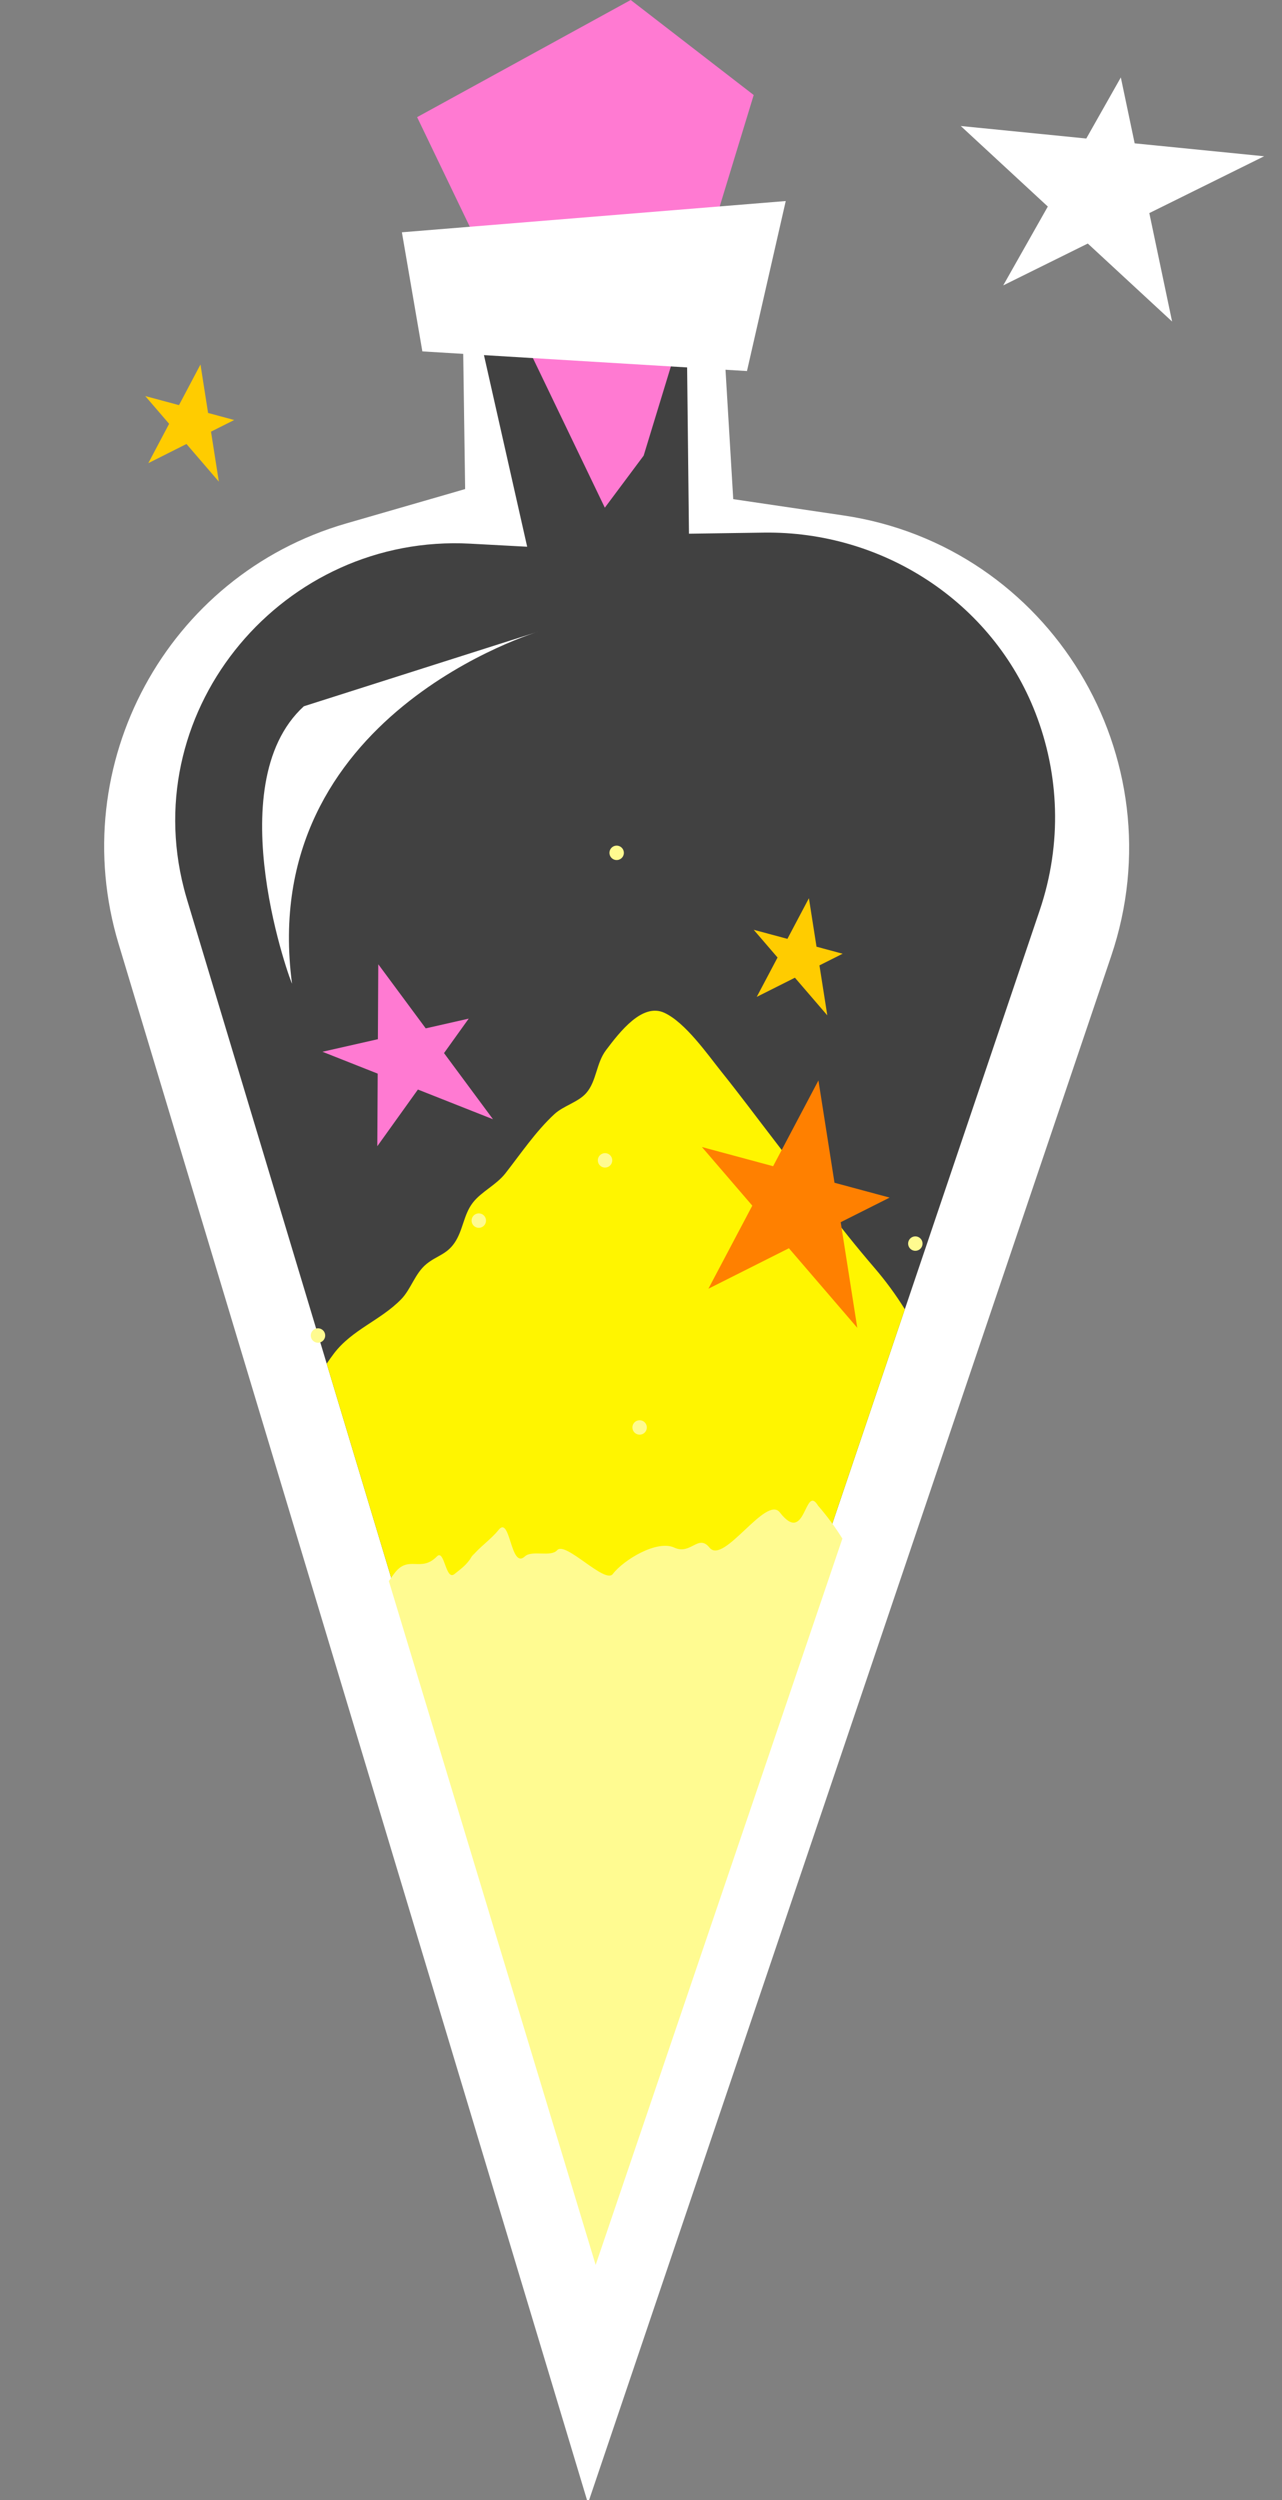
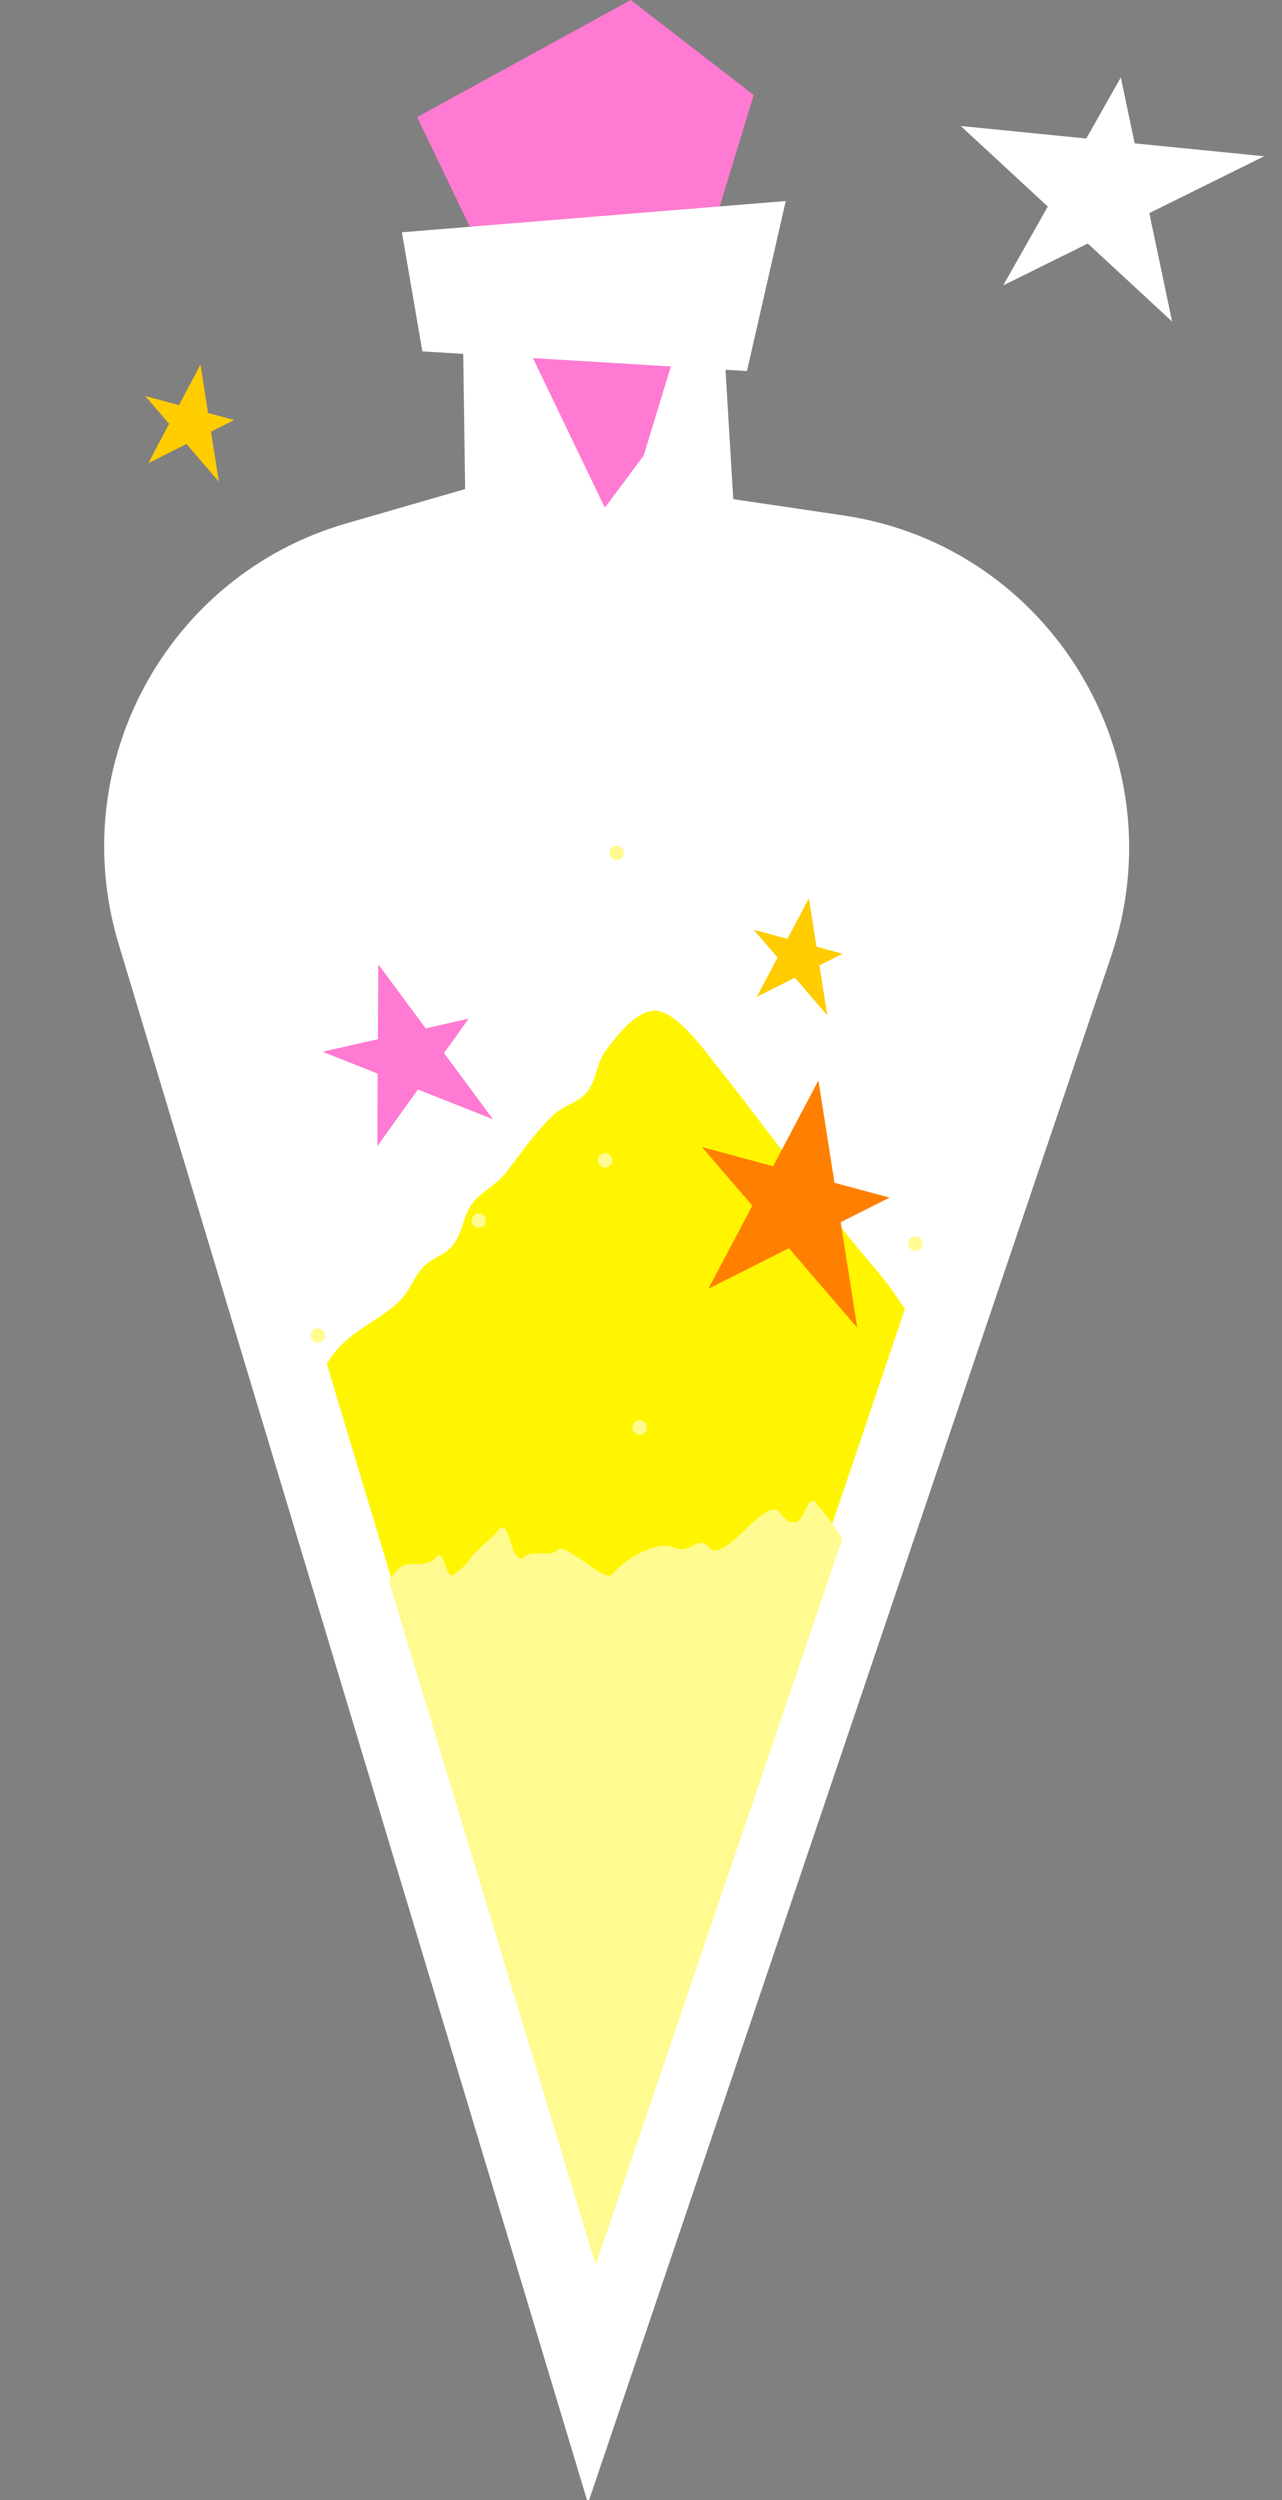
<svg xmlns="http://www.w3.org/2000/svg" width="79" height="154" viewBox="0 0 79 154" fill="none">
  <rect x="0" y="0" width="79" height="154" fill="#808080" stroke="none" />
  <g clip-path="url(#clip0_386_4115)">
    <path d="M28.5 18.626L28.663 30.124L21.324 32.245C10.288 35.436 3.978 47.087 7.308 58.136L36.234 154.19L68.474 58.889C72.614 46.65 64.701 33.628 51.973 31.748L45.184 30.745L44.267 15.427L28.5 18.626Z" fill="white" />
-     <path d="M64.067 56.079L55.758 80.642L36.378 137.928L20.132 83.994L11.532 55.433C11.461 55.197 11.393 54.956 11.333 54.72C8.461 43.554 17.515 32.87 28.975 33.487L32.485 33.676L29.737 21.496L42.313 20.021L42.456 32.874L47.063 32.806C54.382 32.702 61.147 37.059 63.808 43.915C65.26 47.652 65.475 51.917 64.067 56.079Z" fill="#414141" />
    <path d="M55.758 80.643L36.378 137.929L20.132 83.995C20.275 83.782 20.423 83.574 20.575 83.373C21.691 81.898 23.45 81.329 24.719 80.03C25.325 79.412 25.572 78.434 26.278 77.857C26.921 77.336 27.511 77.279 28.009 76.554C28.536 75.784 28.564 74.822 29.13 74.088C29.661 73.395 30.566 73.002 31.137 72.28C32.082 71.073 33.019 69.682 34.16 68.628C34.726 68.103 35.628 67.894 36.126 67.325C36.772 66.583 36.733 65.489 37.347 64.679C38.188 63.568 39.581 61.748 40.945 62.386C42.241 62.991 43.589 64.931 44.478 66.042C45.591 67.429 46.656 68.864 47.741 70.272C49.803 72.946 51.67 75.515 53.852 78.053C54.57 78.887 55.192 79.733 55.758 80.643Z" fill="#FFF500" />
    <path d="M51.91 94.769L36.706 139.508L23.961 97.386C24.074 97.22 24.19 97.057 24.309 96.901C25.185 95.749 25.929 96.883 26.924 95.868C27.399 95.386 27.454 97.403 28.008 96.952C28.511 96.545 28.7 96.435 29.091 95.868C28.647 96.441 29.504 95.267 29.091 95.868C29.508 95.326 30.27 94.806 30.717 94.242C31.459 93.3 31.448 96.692 32.343 95.868C32.787 95.458 33.943 95.929 34.334 95.484C34.841 94.905 37.28 97.584 37.761 96.952C38.422 96.085 40.485 94.828 41.555 95.326C42.572 95.799 43.025 94.46 43.722 95.327C44.595 96.41 47.206 92.06 48.057 93.159C49.675 95.247 49.566 91.344 50.415 92.746C50.978 93.397 51.466 94.058 51.91 94.769Z" fill="#FFFB91" />
    <circle cx="37.284" cy="71.472" r="0.445" transform="rotate(-15 37.284 71.472)" fill="#FFFB90" />
    <circle cx="29.505" cy="75.183" r="0.445" transform="rotate(-15 29.505 75.183)" fill="#FFFB90" />
    <circle cx="38" cy="52.531" r="0.445" transform="rotate(-15 38 52.531)" fill="#FFFB90" />
    <circle cx="39.415" cy="87.924" r="0.445" transform="rotate(-15 39.415 87.924)" fill="#FFFB90" />
    <circle cx="19.595" cy="82.261" r="0.445" transform="rotate(-15 19.595 82.261)" fill="#FFFB90" />
    <circle cx="25.259" cy="65.273" r="0.445" transform="rotate(-15 25.259 65.273)" fill="#FFFB90" />
    <circle cx="56.405" cy="76.599" r="0.445" transform="rotate(-15 56.405 76.599)" fill="#FFFB90" />
    <path d="M46.632 61.403L51.925 58.745L46.445 57.27L50.98 62.541L49.847 55.325L46.632 61.403Z" fill="#FFCC00" />
    <path d="M9.139 28.529L14.432 25.87L8.951 24.395L13.486 29.667L12.354 22.451L9.139 28.529Z" fill="#FFCC00" />
    <path d="M23.251 70.6L28.883 62.742L19.869 64.783L30.379 68.94L23.311 59.395L23.251 70.6Z" fill="#FF7AD2" />
    <path d="M72.227 19.804L69.068 4.77L61.821 17.579L77.899 9.625L59.204 7.761L72.227 19.804Z" fill="white" />
    <path d="M43.653 79.379L54.821 73.766L43.254 70.651L52.827 81.785L50.434 66.55L43.653 79.379Z" fill="#FF8000" />
-     <path d="M33.282 38.868C33.282 38.868 15.808 43.992 17.994 60.578C18.026 60.818 13.383 48.382 18.724 43.503" fill="white" />
    <path d="M37.271 31.271L39.664 28.064L46.445 5.853L38.866 -0L25.704 7.216L37.271 31.271Z" fill="#FF7AD2" />
    <path d="M24.766 14.308L26.027 21.644L46.03 22.855L48.419 12.383L24.766 14.308Z" fill="white" />
  </g>
  <defs>
    <clipPath id="clip0_386_4115">
      <rect width="78" height="154" fill="white" transform="translate(0.847)" />
    </clipPath>
  </defs>
</svg>